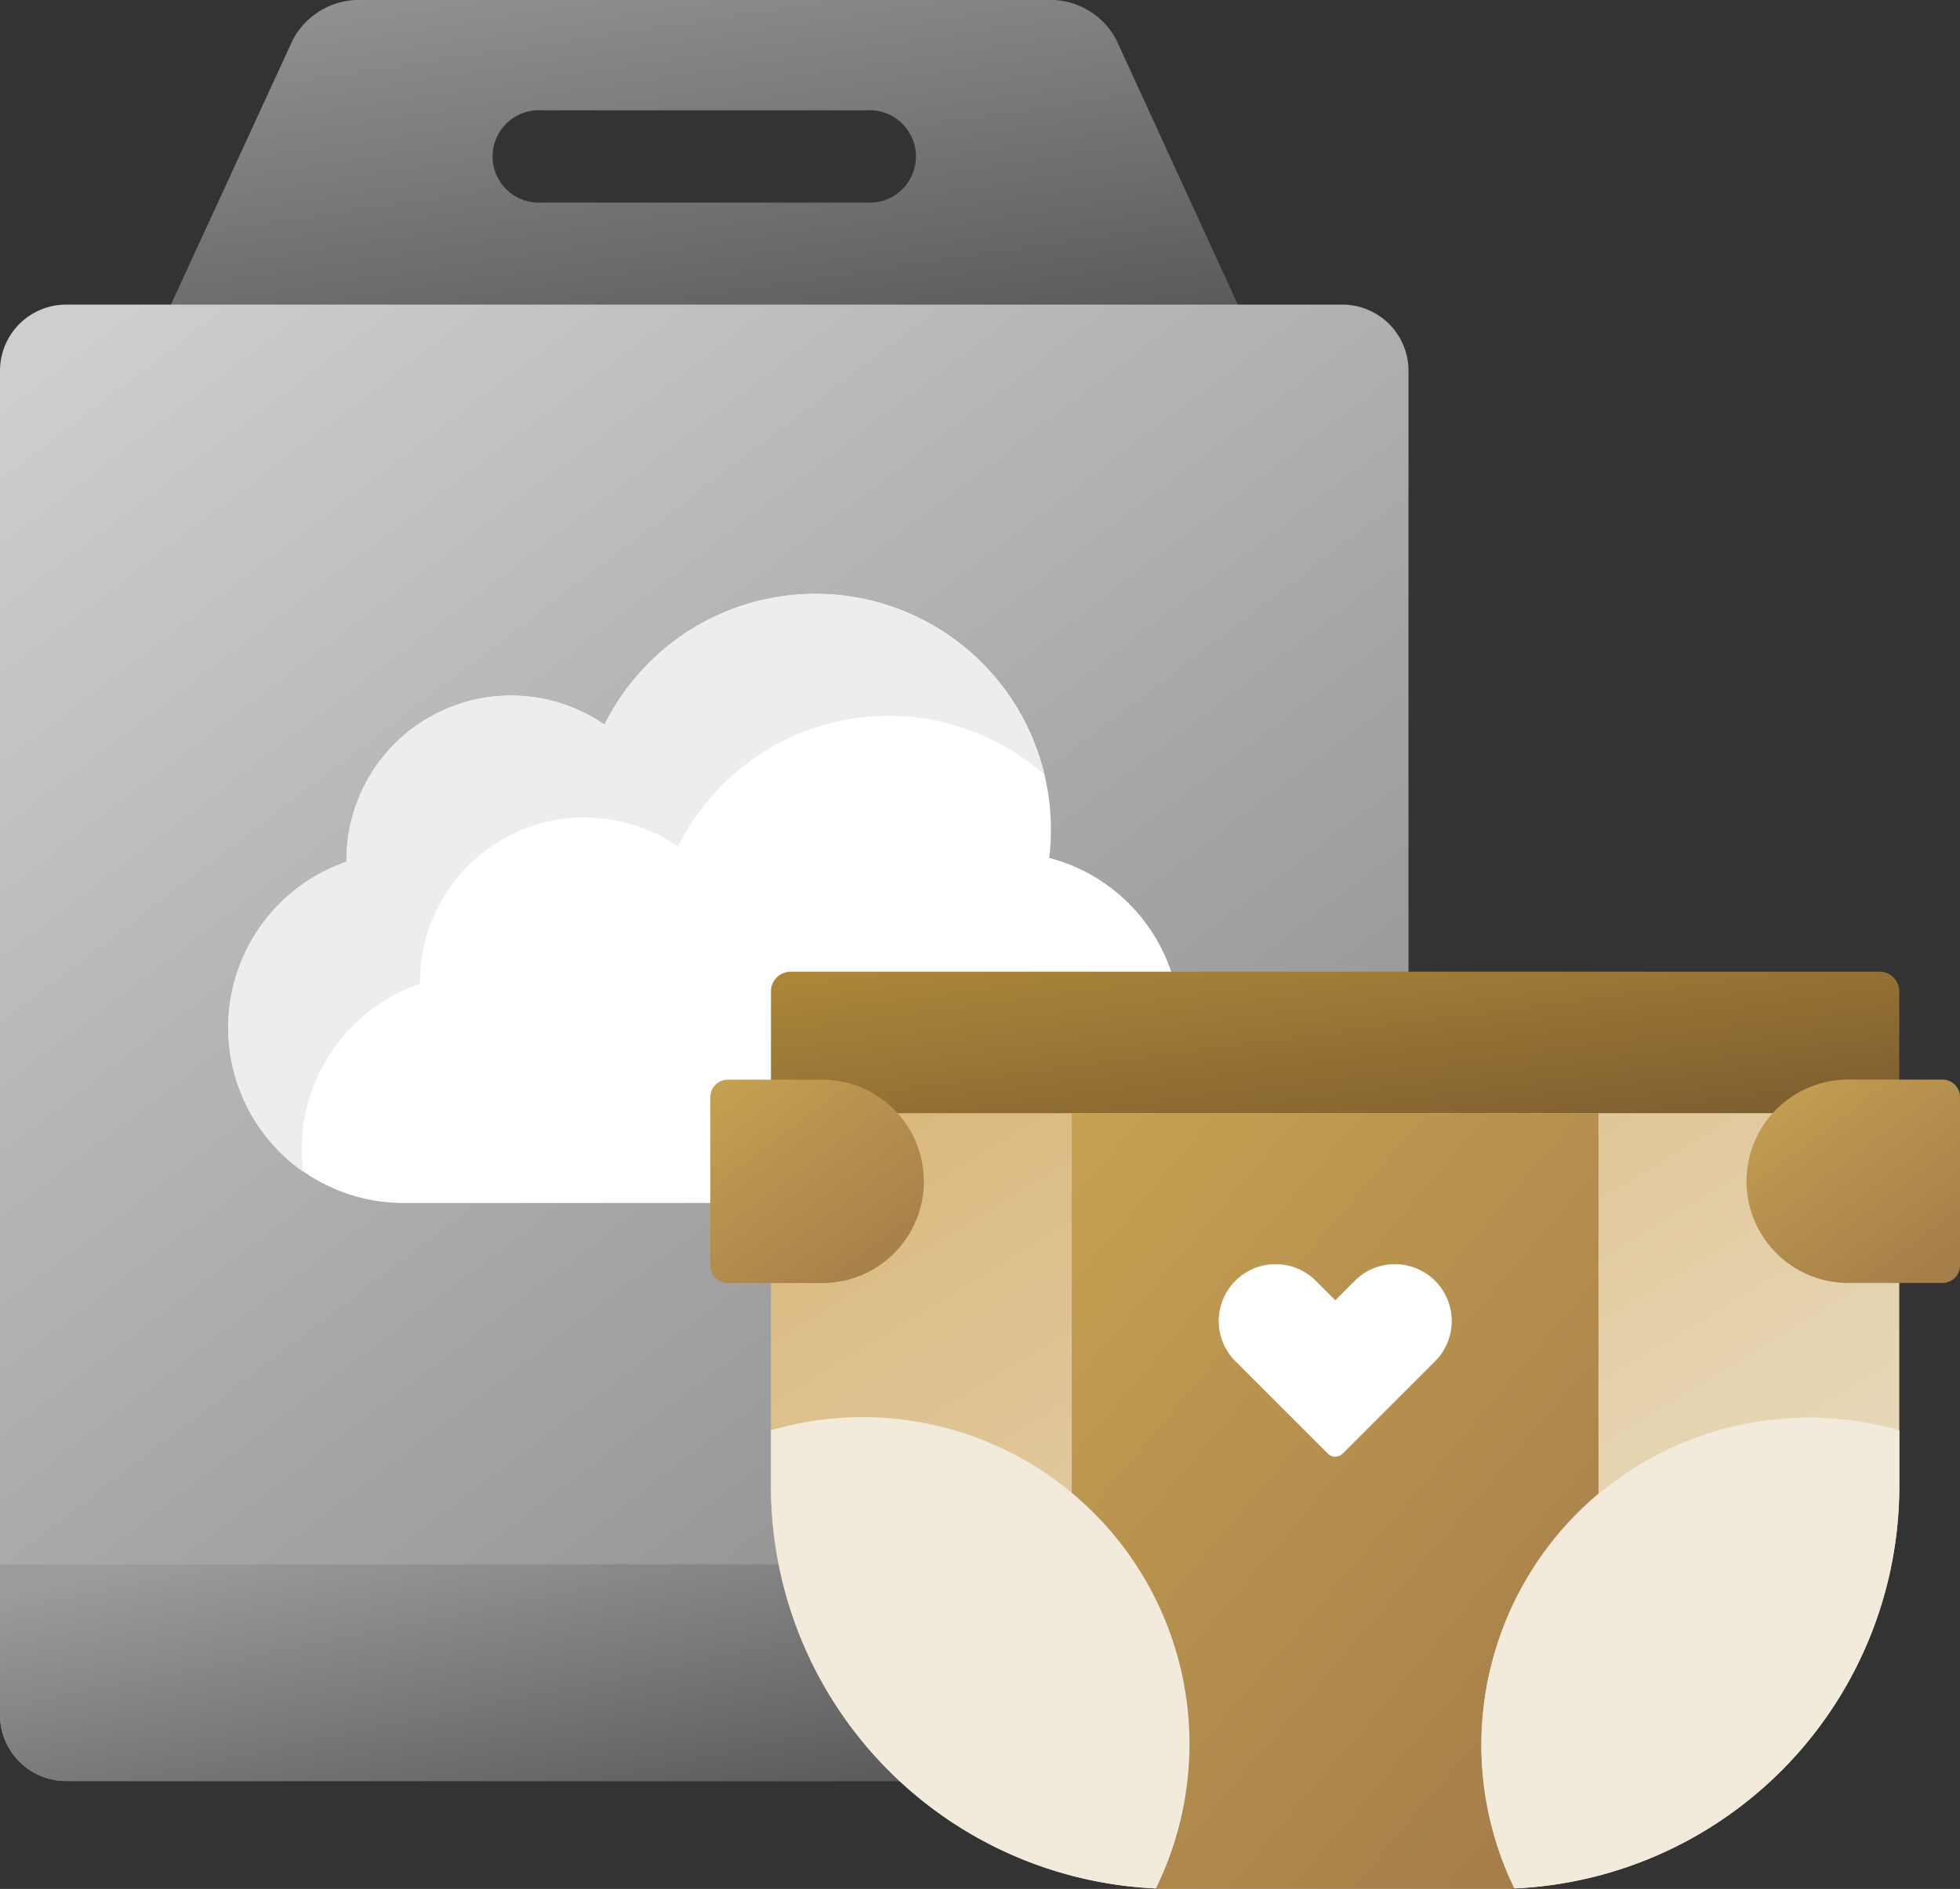
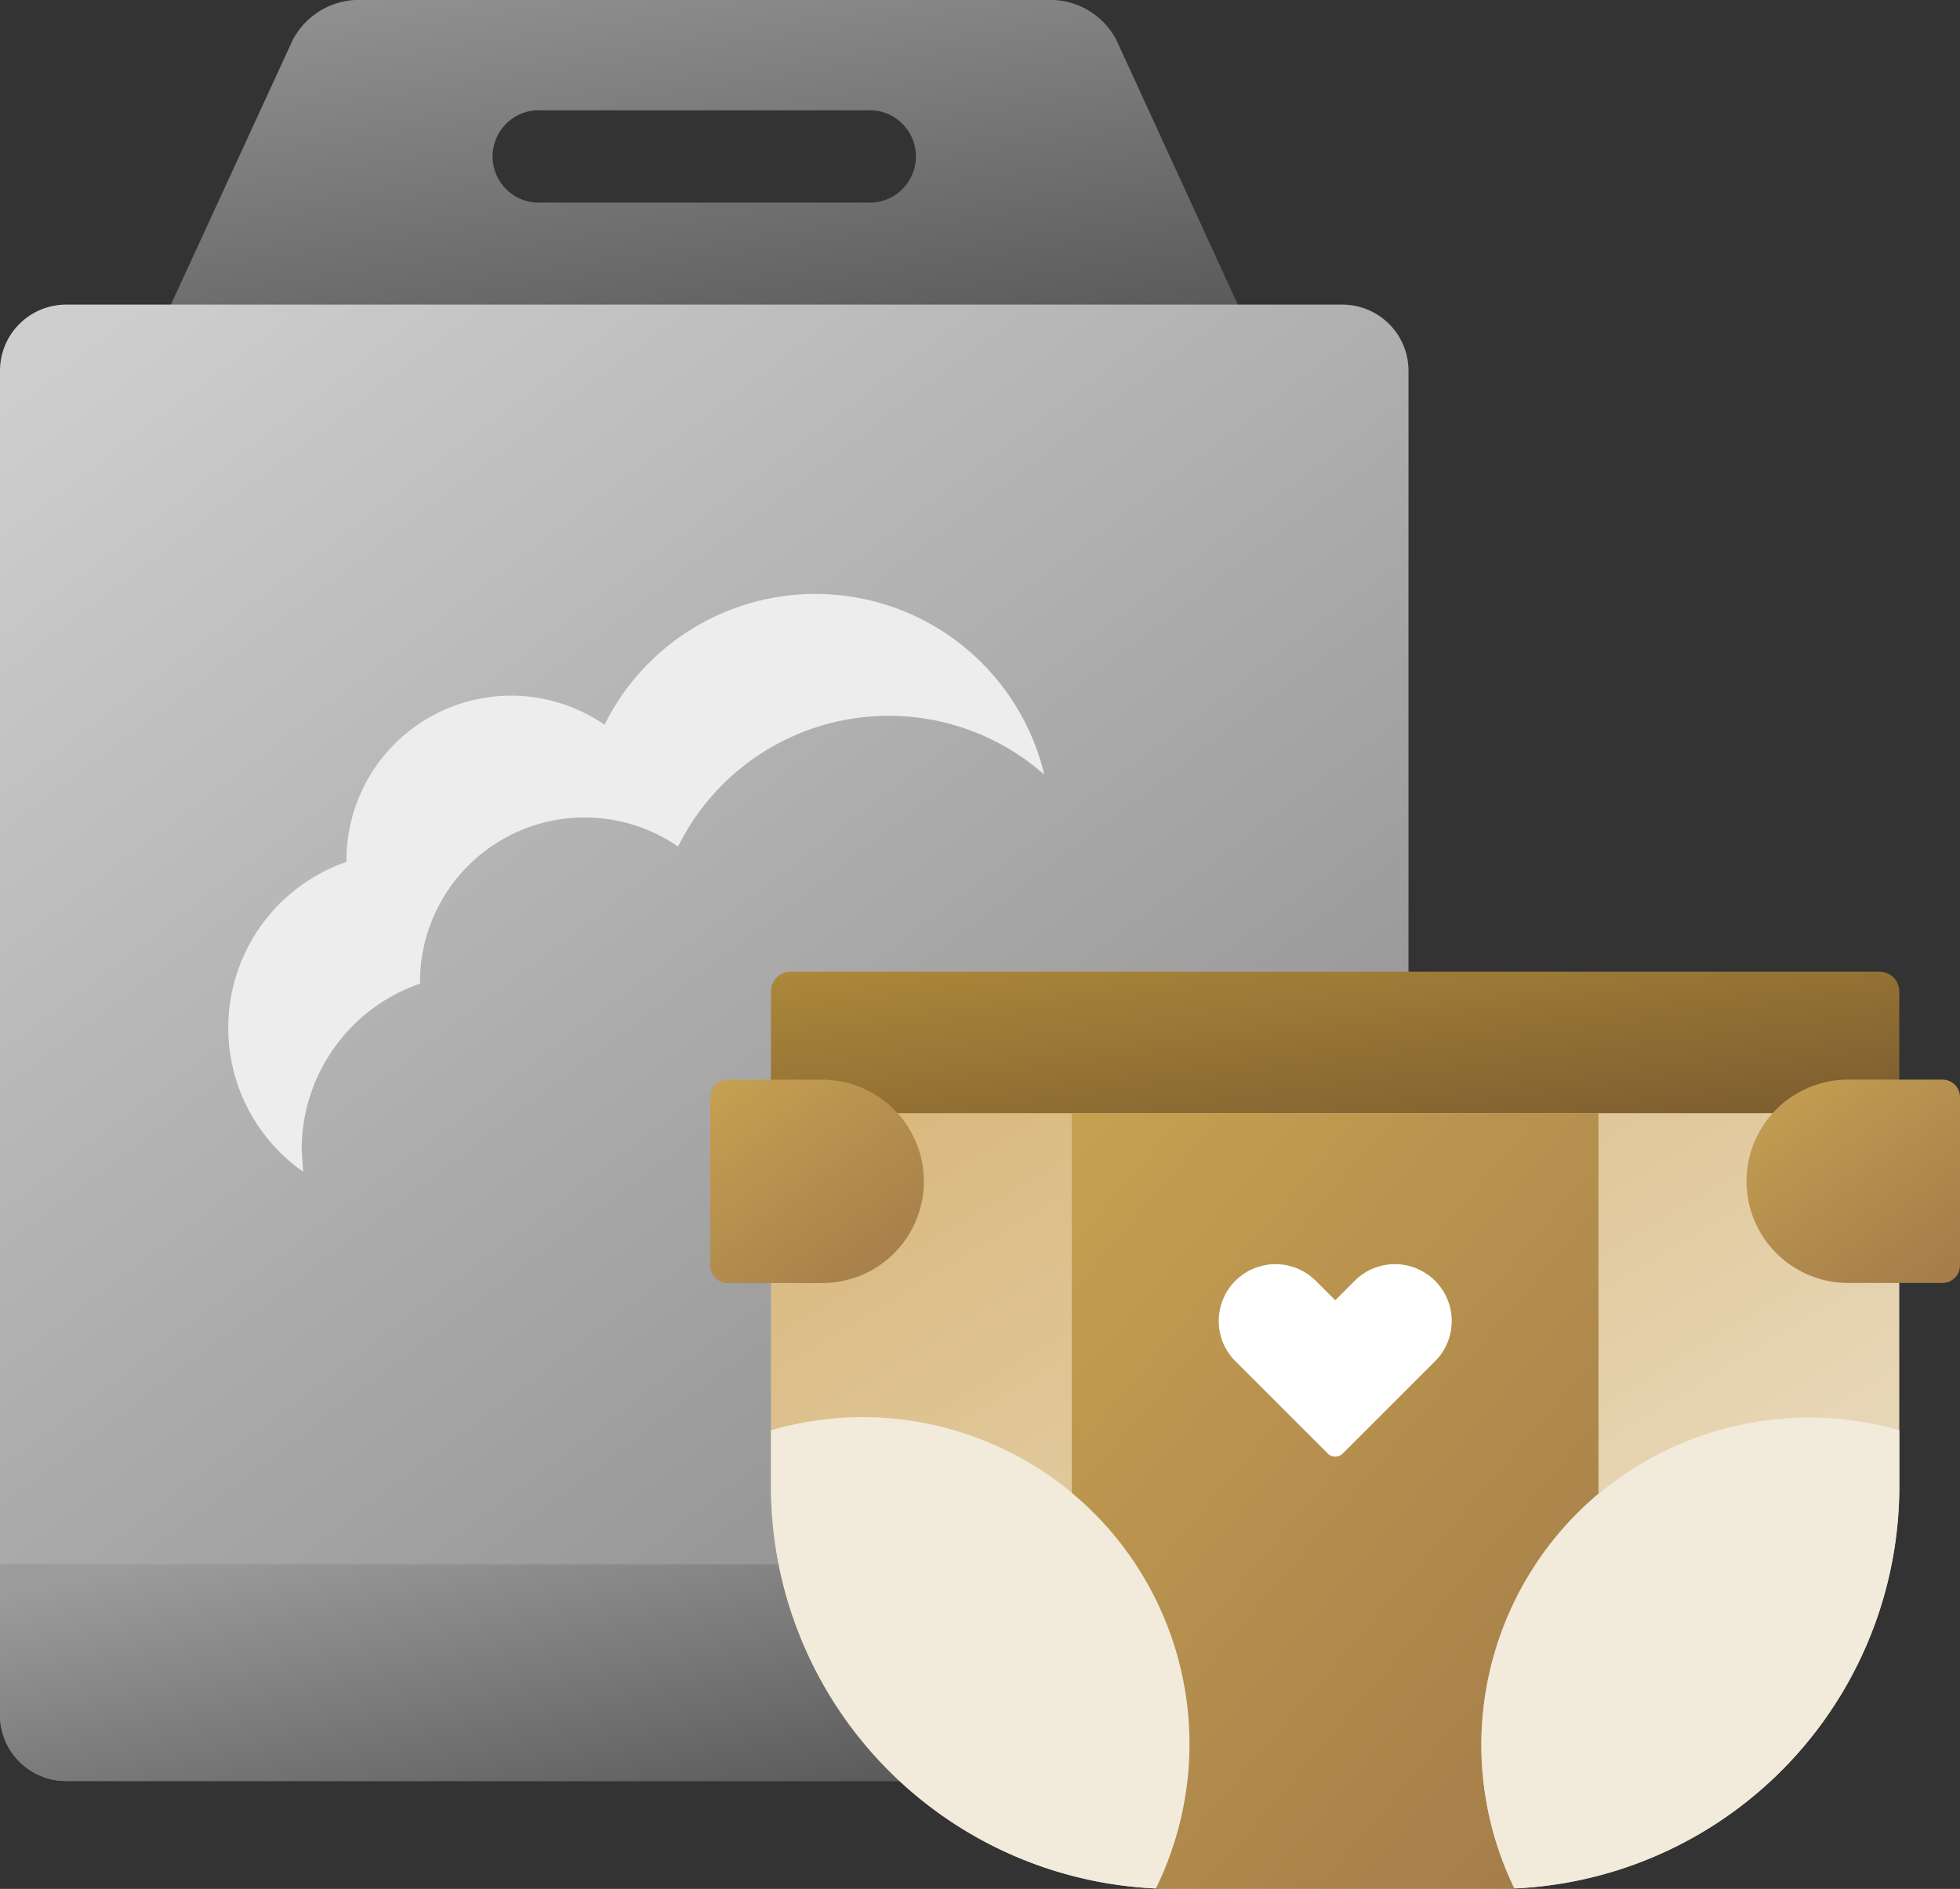
<svg xmlns="http://www.w3.org/2000/svg" id="diapers" width="84.792" height="81.734" viewBox="0 0 84.792 81.734">
  <rect x="0" y="0" width="84.792" height="81.734" fill="#333333" stroke="none" />
  <defs>
    <linearGradient id="linear-gradient" x1="0.143" x2="1" y2="1" gradientUnits="objectBoundingBox">
      <stop offset="0" stop-color="#9d9c9c" />
      <stop offset="1" stop-color="#5a5a5a" />
    </linearGradient>
    <linearGradient id="linear-gradient-2" x1="0.107" y1="-0.013" x2="0.857" y2="1" gradientUnits="objectBoundingBox">
      <stop offset="0" stop-color="#cecece" />
      <stop offset="1" stop-color="#868686" />
      <stop offset="1" stop-color="#247371" />
    </linearGradient>
    <linearGradient id="linear-gradient-4" x2="1" y2="1" gradientUnits="objectBoundingBox">
      <stop offset="0" stop-color="#ac883a" />
      <stop offset="1" stop-color="#7b5b2f" />
    </linearGradient>
    <linearGradient id="linear-gradient-5" y1="-0.04" x2="0.845" y2="0.93" gradientUnits="objectBoundingBox">
      <stop offset="0" stop-color="#d8b577" />
      <stop offset="1" stop-color="#ece1cb" />
    </linearGradient>
    <linearGradient id="linear-gradient-6" x2="0.793" y2="1" gradientUnits="objectBoundingBox">
      <stop offset="0" stop-color="#c6a151" />
      <stop offset="1" stop-color="#a57e4a" />
    </linearGradient>
  </defs>
  <path id="Path_26747" data-name="Path 26747" d="M90.489,13.348,85.16,1.731A3.236,3.236,0,0,0,82.467,0H52.227a3.243,3.243,0,0,0-2.7,1.73L44.18,13.348Zm-30.2-8.575H74.368a2,2,0,1,1,0,3.993H60.291a2,2,0,1,1,0-3.993Zm0,0" transform="translate(-36.863)" fill="url(#linear-gradient)" />
  <path id="Path_26749" data-name="Path 26749" d="M33.517,130.69v-8.92H31.483a.592.592,0,0,1-.59-.593V113.9a.592.592,0,0,1,.59-.593h2.034v-3.984a.689.689,0,0,1,.688-.688H60.933V82.46A2.862,2.862,0,0,0,58.084,79.6H2.848A2.862,2.862,0,0,0,0,82.46v58.166a2.862,2.862,0,0,0,2.848,2.859H39.167A17.285,17.285,0,0,1,33.517,130.69Zm0,0" transform="translate(0 -66.419)" fill="url(#linear-gradient-2)" />
  <path id="Path_26751" data-name="Path 26751" d="M33.855,408.711H0v6.521a2.862,2.862,0,0,0,2.848,2.859H39.167A17.309,17.309,0,0,1,33.855,408.711Zm0,0" transform="translate(0 -341.025)" fill="url(#linear-gradient)" />
-   <path id="Path_26752" data-name="Path 26752" d="M80.627,176.957a.592.592,0,0,1,.59-.593h2.034V172.38a.688.688,0,0,1,.687-.688h16.516a7.588,7.588,0,0,0-5.329-5.088,10.437,10.437,0,0,0,.072-1.2,10.185,10.185,0,0,0-19.31-4.567,7.121,7.121,0,0,0-11.164,5.892c0,.014,0,.027,0,.041a7.591,7.591,0,0,0,2.443,14.767h13.46v-4.583Zm0,0" transform="translate(-49.734 -129.481)" fill="#fff" />
-   <path id="Path_26753" data-name="Path 26753" d="M62.786,179.225a7.586,7.586,0,0,1,5.118-7.179c0-.014,0-.027,0-.041a7.121,7.121,0,0,1,11.164-5.892A10.168,10.168,0,0,1,94.91,163a10.179,10.179,0,0,0-19.023-2.157,7.121,7.121,0,0,0-11.164,5.892c0,.014,0,.027,0,.041a7.6,7.6,0,0,0-1.876,13.406A7.741,7.741,0,0,1,62.786,179.225Zm0,0" transform="translate(-49.734 -129.481)" fill="#ededed" />
+   <path id="Path_26753" data-name="Path 26753" d="M62.786,179.225a7.586,7.586,0,0,1,5.118-7.179c0-.014,0-.027,0-.041a7.121,7.121,0,0,1,11.164-5.892A10.168,10.168,0,0,1,94.91,163a10.179,10.179,0,0,0-19.023-2.157,7.121,7.121,0,0,0-11.164,5.892c0,.014,0,.027,0,.041a7.6,7.6,0,0,0-1.876,13.406Zm0,0" transform="translate(-49.734 -129.481)" fill="#ededed" />
  <path id="Path_26754" data-name="Path 26754" d="M247.99,258.725H250.2V254.74a.856.856,0,0,0-.853-.853H202.24a.856.856,0,0,0-.853.853v3.985H203.6a4.2,4.2,0,0,1,3.209,1.489h37.972A4.2,4.2,0,0,1,247.99,258.725Zm0,0" transform="translate(-168.035 -211.841)" fill="url(#linear-gradient-4)" />
  <path id="Path_26756" data-name="Path 26756" d="M247.99,298.045a4.234,4.234,0,0,1-3.024-7.182H206.624a4.234,4.234,0,0,1-3.024,7.182h-2.214v8.92a17.432,17.432,0,0,0,17.4,17.463H232.8a17.433,17.433,0,0,0,17.4-17.463v-8.92Zm0,0" transform="translate(-168.035 -242.694)" fill="url(#linear-gradient-5)" />
  <path id="Path_26757" data-name="Path 26757" d="M299.124,324.409a14.212,14.212,0,0,1,3.636-17.09V290.863H279.973v16.455a14.211,14.211,0,0,1,3.636,17.091h0c.25.011.5.018.752.018h14.012c.252,0,.5-.007.752-.018Zm0,0" transform="translate(-233.607 -242.694)" fill="url(#linear-gradient-6)" />
  <path id="Path_26758" data-name="Path 26758" d="M218.037,390.681a14.141,14.141,0,0,0-16.65-19.825v2.381A17.434,17.434,0,0,0,218.037,390.681Zm0,0" transform="translate(-168.035 -308.966)" fill="#f2eadb" />
  <path id="Path_26759" data-name="Path 26759" d="M405.061,373.237v-2.381a14.171,14.171,0,0,0-16.651,19.825A17.435,17.435,0,0,0,405.061,373.237Zm0,0" transform="translate(-322.893 -308.966)" fill="#f2eadb" />
  <path id="Path_26761" data-name="Path 26761" d="M323.616,338.84a.445.445,0,0,1-.316-.131l-3.958-3.958a2.46,2.46,0,1,1,3.478-3.478l.8.8.8-.8a2.46,2.46,0,1,1,3.478,3.478l-3.958,3.958A.449.449,0,0,1,323.616,338.84Zm0,0" transform="translate(-265.856 -275.809)" fill="#fff" />
  <path id="Path_26762" data-name="Path 26762" d="M186.3,290.9a.757.757,0,0,1-.756-.759v-7.282a.757.757,0,0,1,.756-.759h4.082a4.4,4.4,0,0,1,0,8.8Zm0,0" transform="translate(-154.815 -235.38)" fill="url(#linear-gradient-6)" />
  <path id="Path_26764" data-name="Path 26764" d="M464.779,282.1a.757.757,0,0,1,.756.758v7.282a.757.757,0,0,1-.756.758H460.7a4.4,4.4,0,0,1,0-8.8Zm0,0" transform="translate(-380.743 -235.383)" fill="url(#linear-gradient-6)" />
</svg>